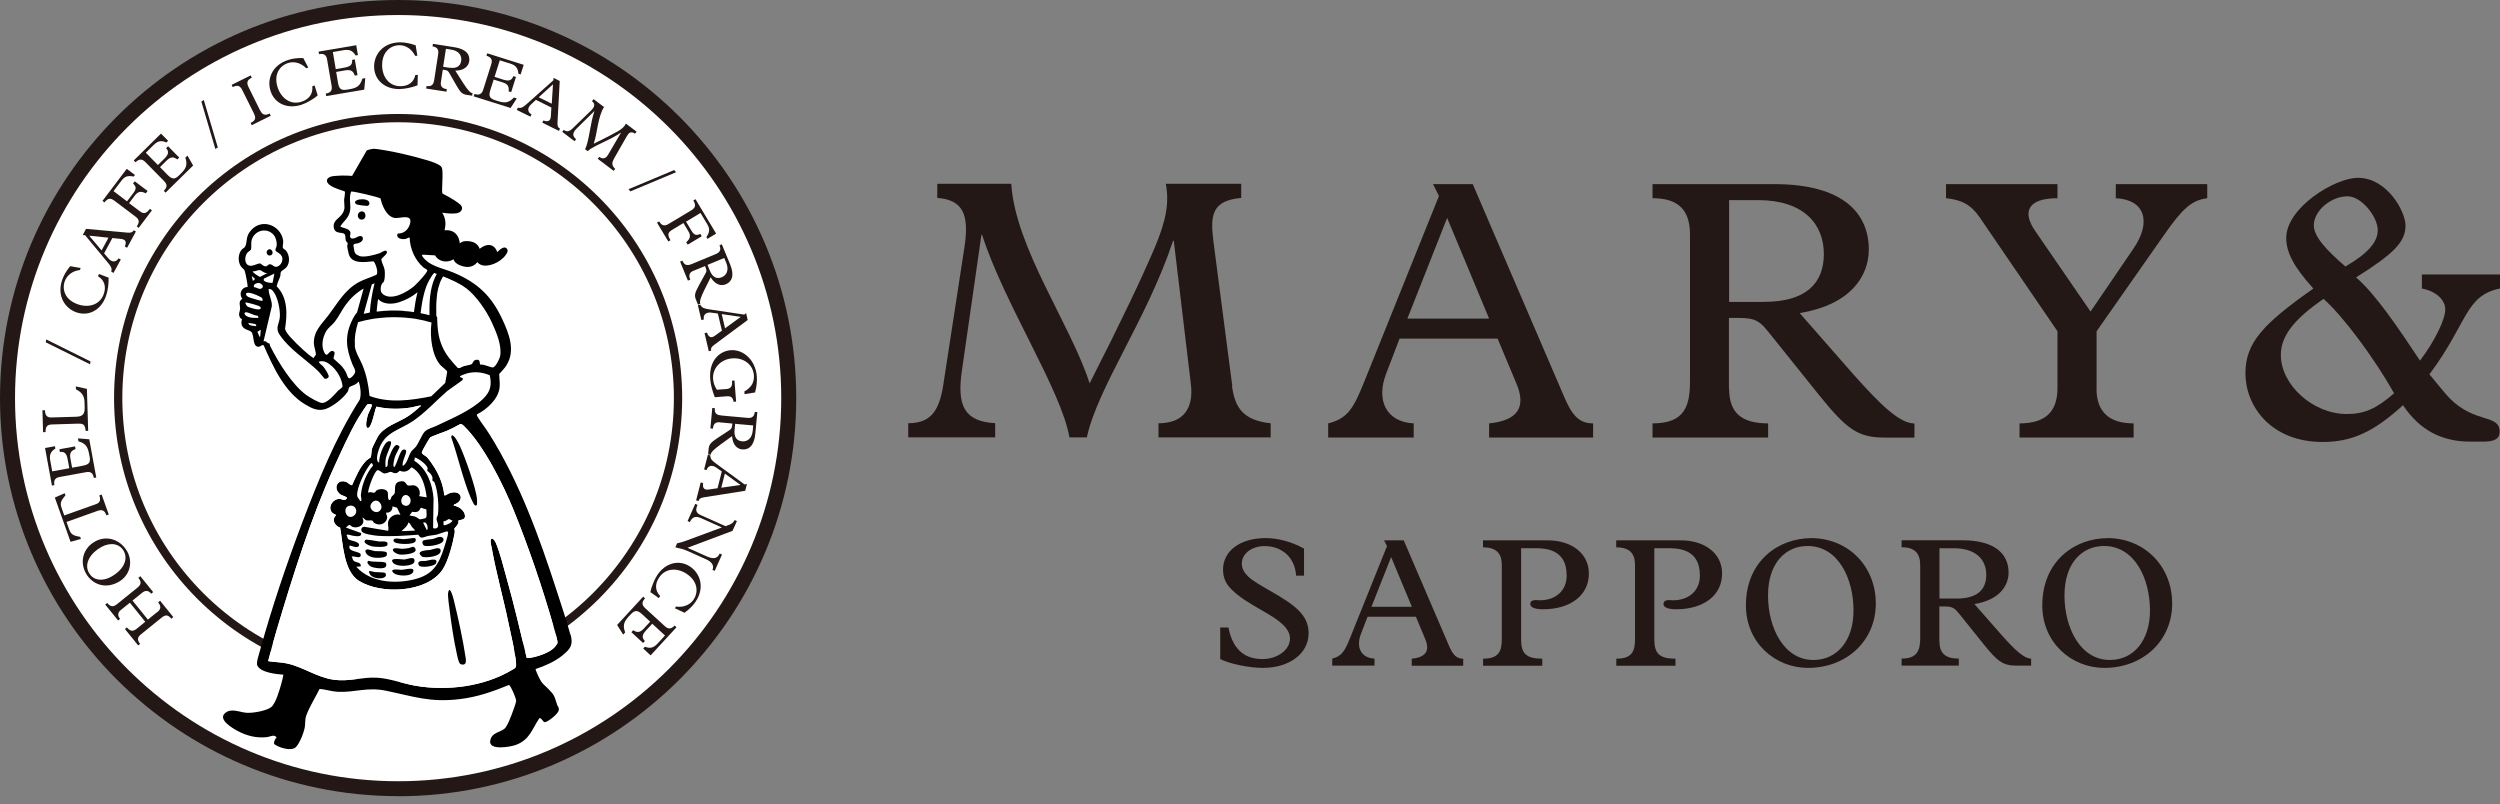
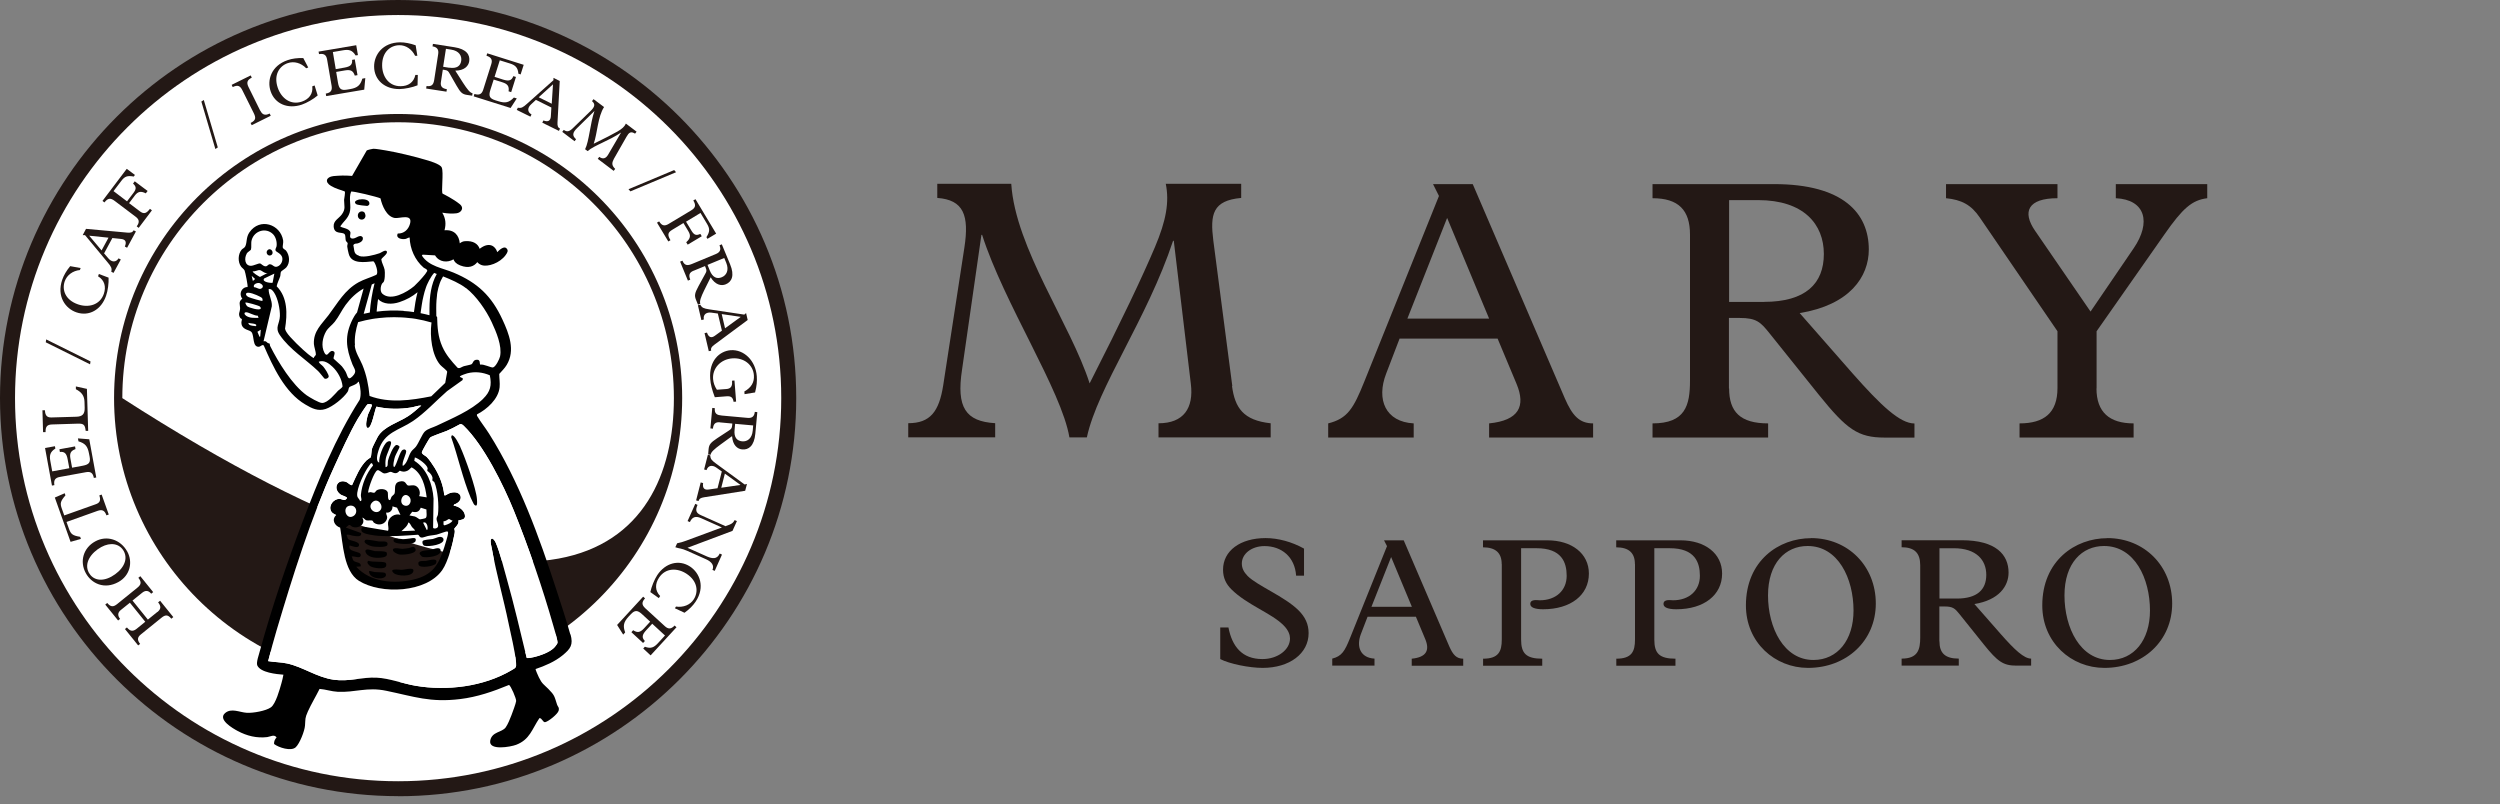
<svg xmlns="http://www.w3.org/2000/svg" width="115" height="37" viewBox="0 0 115 37" fill="none">
  <rect x="0" y="0" width="115" height="37" fill="#808080" stroke="none" />
  <g clip-path="url(#clip0_164_636)">
    <path d="M18.314 36.279C28.236 36.279 36.28 28.235 36.28 18.313C36.28 8.39 28.236 0.347 18.314 0.347C8.391 0.347 0.347 8.39 0.347 18.313C0.347 28.235 8.391 36.279 18.314 36.279Z" fill="white" />
    <path d="M18.314 36.623C8.216 36.623 0 28.411 0 18.314C0 8.216 8.216 0 18.314 0C28.411 0 36.627 8.216 36.627 18.314C36.627 28.411 28.411 36.627 18.314 36.627V36.623ZM18.314 0.691C8.596 0.691 0.691 8.596 0.691 18.314C0.691 28.03 8.596 35.937 18.314 35.937C28.03 35.937 35.937 28.03 35.937 18.314C35.937 8.596 28.03 0.691 18.314 0.691Z" fill="#231815" />
    <path d="M18.313 31.19C25.425 31.19 31.189 25.425 31.189 18.314C31.189 11.202 25.425 5.438 18.313 5.438C11.202 5.438 5.437 11.202 5.437 18.314C5.437 25.425 11.202 31.19 18.313 31.19Z" fill="white" />
-     <path d="M18.313 31.376C11.11 31.376 5.247 25.517 5.247 18.309C5.247 11.102 11.106 5.243 18.313 5.243C25.52 5.243 31.38 11.102 31.38 18.309C31.38 25.517 25.52 31.376 18.313 31.376ZM18.313 5.624C11.317 5.624 5.627 11.317 5.627 18.314C5.627 25.31 11.317 31 18.313 31C25.31 31 30.999 25.31 30.999 18.314C30.999 11.317 25.31 5.624 18.313 5.624Z" fill="#231815" />
+     <path d="M18.313 31.376C11.11 31.376 5.247 25.517 5.247 18.309C5.247 11.102 11.106 5.243 18.313 5.243C25.52 5.243 31.38 11.102 31.38 18.309C31.38 25.517 25.52 31.376 18.313 31.376ZM18.313 5.624C11.317 5.624 5.627 11.317 5.627 18.314C25.31 31 30.999 25.31 30.999 18.314C30.999 11.317 25.31 5.624 18.313 5.624Z" fill="#231815" />
    <path d="M7.24 28.155C7.414 28.014 7.414 27.882 7.273 27.708L7.364 27.634L7.972 28.386L7.881 28.461C7.716 28.254 7.592 28.287 7.435 28.411L6.479 29.184C6.314 29.317 6.306 29.445 6.446 29.619L6.355 29.689L5.748 28.936L5.839 28.862C5.971 29.023 6.099 29.073 6.281 28.928L6.682 28.601L5.975 27.725L5.553 28.064C5.421 28.171 5.396 28.312 5.524 28.469L5.433 28.543L4.842 27.811L4.933 27.737C5.09 27.927 5.214 27.927 5.384 27.791L6.314 27.038C6.479 26.906 6.533 26.786 6.364 26.579L6.455 26.505L7.046 27.237L6.955 27.311C6.827 27.15 6.686 27.15 6.541 27.266L6.095 27.625L6.802 28.502L7.236 28.151L7.24 28.155Z" fill="#231815" />
    <path d="M3.949 26.368C3.651 25.831 3.833 25.202 4.379 24.905C4.908 24.611 5.545 24.814 5.855 25.372C6.119 25.852 5.987 26.476 5.445 26.774C4.796 27.133 4.205 26.836 3.949 26.368ZM5.694 25.351C5.499 25.004 5.086 24.93 4.656 25.165C4.193 25.422 3.845 25.905 4.089 26.348C4.267 26.666 4.652 26.782 5.123 26.526C5.611 26.257 5.929 25.781 5.694 25.351Z" fill="#231815" />
    <path d="M3.06 24.012L3.171 24.322C3.262 24.578 3.345 24.636 3.688 24.694L3.721 24.789L3.246 24.925L2.522 22.887L2.977 22.689L3.01 22.788C2.779 23.056 2.754 23.152 2.845 23.4L2.956 23.71L4.399 23.197C4.581 23.135 4.652 23.032 4.569 22.788L4.676 22.75L5.003 23.669L4.896 23.706C4.813 23.47 4.693 23.429 4.49 23.499L3.064 24.008L3.06 24.012Z" fill="#231815" />
    <path d="M4.106 20.207L4.428 21.965L4.317 21.985C4.275 21.758 4.172 21.679 3.953 21.721L2.75 21.94C2.551 21.977 2.46 22.072 2.502 22.316L2.39 22.337L2.072 20.608L2.526 20.526L2.547 20.633C2.299 20.79 2.27 20.952 2.315 21.204L2.402 21.683L3.188 21.539L3.114 21.138C3.064 20.857 2.969 20.766 2.754 20.79L2.733 20.666L3.453 20.534L3.473 20.658C3.254 20.737 3.192 20.852 3.242 21.109L3.316 21.514L3.808 21.423C4.098 21.369 4.172 21.274 4.122 21.005L4.093 20.857C4.031 20.526 3.916 20.393 3.61 20.302L3.585 20.166L4.11 20.207H4.106Z" fill="#231815" />
    <path d="M2.39 19.525C2.187 19.534 2.088 19.604 2.096 19.877H1.981L1.952 18.872H2.067C2.076 19.149 2.196 19.207 2.369 19.203L3.506 19.17C3.788 19.162 3.903 19.054 3.895 18.756L3.887 18.488C3.879 18.219 3.771 18.049 3.49 17.904V17.776L3.998 17.888L4.056 19.819H3.941C3.912 19.538 3.845 19.48 3.581 19.488L2.39 19.525Z" fill="#231815" />
    <path d="M4.164 16.626L4.143 16.759L2.105 15.746L2.125 15.613L4.164 16.626Z" fill="#231815" />
    <path d="M3.68 12.421C3.345 12.454 3.076 12.657 2.977 12.942C2.841 13.335 3.006 13.802 3.589 14.001C4.077 14.17 4.602 14.025 4.776 13.517C4.887 13.194 4.813 12.892 4.511 12.71L4.548 12.603L4.995 12.772C5.007 13.021 4.962 13.376 4.879 13.608C4.656 14.253 4.094 14.567 3.515 14.368C3.01 14.195 2.601 13.637 2.861 12.872C2.936 12.657 3.056 12.454 3.229 12.243L3.709 12.33L3.676 12.421H3.68Z" fill="#231815" />
    <path d="M5.169 10.949L4.788 11.656L4.987 11.888C5.136 12.061 5.33 12.082 5.454 11.884L5.557 11.937L5.222 12.553L5.119 12.5C5.16 12.343 5.111 12.26 4.958 12.078L3.912 10.817H3.804L3.957 10.527L5.859 10.701C6.012 10.713 6.095 10.693 6.149 10.594L6.252 10.647L5.847 11.396L5.743 11.342C5.839 11.114 5.764 11.011 5.566 10.991L5.165 10.949H5.169ZM4.102 10.842L4.673 11.52L4.991 10.933L4.102 10.842Z" fill="#231815" />
    <path d="M6.781 8.795L6.707 8.894C6.479 8.779 6.343 8.808 6.202 8.994L5.938 9.345L6.43 9.717C6.616 9.858 6.728 9.829 6.897 9.606L6.988 9.676L6.38 10.482L6.289 10.412C6.438 10.213 6.397 10.089 6.24 9.97L5.276 9.242C5.09 9.101 4.966 9.101 4.805 9.312L4.714 9.242L5.83 7.766L6.207 8.047L6.153 8.121C5.859 8.067 5.735 8.113 5.578 8.324L5.222 8.791L5.843 9.262L6.145 8.866C6.285 8.679 6.264 8.576 6.12 8.444L6.198 8.34L6.798 8.791L6.781 8.795Z" fill="#231815" />
-     <path d="M8.89 7.608L7.616 8.861L7.534 8.778C7.699 8.617 7.703 8.485 7.546 8.328L6.686 7.455C6.545 7.315 6.413 7.29 6.235 7.464L6.153 7.381L7.405 6.145L7.732 6.475L7.654 6.554C7.385 6.434 7.232 6.504 7.054 6.682L6.707 7.025L7.265 7.592L7.554 7.306C7.757 7.108 7.782 6.976 7.641 6.814L7.732 6.728L8.245 7.249L8.158 7.335C7.968 7.195 7.84 7.211 7.654 7.397L7.36 7.687L7.711 8.047C7.918 8.253 8.038 8.262 8.232 8.071L8.34 7.964C8.58 7.728 8.625 7.555 8.526 7.253L8.625 7.158L8.886 7.617L8.89 7.608Z" fill="#231815" />
    <path d="M10.019 6.781L9.907 6.855L9.262 4.672L9.374 4.598L10.019 6.781Z" fill="#231815" />
    <path d="M11.975 5.09C12.062 5.267 12.177 5.334 12.405 5.222L12.454 5.325L11.578 5.759L11.528 5.656C11.78 5.532 11.776 5.412 11.669 5.197L11.148 4.151C11.049 3.948 10.937 3.891 10.705 4.006L10.656 3.903L11.532 3.469L11.582 3.572C11.383 3.671 11.326 3.787 11.429 3.998L11.971 5.094L11.975 5.09Z" fill="#231815" />
    <path d="M14.084 3.139C13.852 2.895 13.525 2.804 13.24 2.903C12.847 3.035 12.578 3.453 12.777 4.036C12.942 4.524 13.376 4.85 13.889 4.673C14.212 4.561 14.406 4.321 14.365 3.97L14.472 3.932L14.613 4.391C14.422 4.557 14.112 4.735 13.885 4.813C13.24 5.032 12.645 4.78 12.45 4.201C12.277 3.697 12.467 3.027 13.232 2.766C13.443 2.692 13.682 2.663 13.951 2.671L14.179 3.105L14.088 3.139H14.084Z" fill="#231815" />
    <path d="M16.763 4.123L15.005 4.42L14.985 4.305C15.212 4.267 15.291 4.164 15.254 3.945L15.047 2.742C15.014 2.543 14.919 2.448 14.675 2.489L14.654 2.374L16.387 2.08L16.465 2.535L16.358 2.551C16.205 2.299 16.039 2.27 15.791 2.312L15.312 2.394L15.444 3.18L15.845 3.11C16.126 3.06 16.217 2.969 16.196 2.754L16.32 2.733L16.445 3.457L16.32 3.478C16.246 3.254 16.13 3.196 15.874 3.238L15.464 3.308L15.547 3.804C15.597 4.094 15.692 4.168 15.961 4.123L16.11 4.098C16.44 4.04 16.577 3.924 16.668 3.618L16.804 3.593L16.755 4.119L16.763 4.123Z" fill="#231815" />
    <path d="M19.095 2.567C18.95 2.266 18.669 2.075 18.371 2.08C17.958 2.084 17.573 2.394 17.578 3.01C17.582 3.527 17.892 3.973 18.433 3.965C18.773 3.965 19.033 3.791 19.107 3.448H19.219L19.207 3.924C18.975 4.019 18.624 4.093 18.38 4.097C17.697 4.106 17.214 3.676 17.209 3.064C17.205 2.53 17.594 1.956 18.404 1.947C18.628 1.947 18.863 1.993 19.12 2.084L19.198 2.567H19.099H19.095Z" fill="#231815" />
    <path d="M20.282 3.771C20.253 3.961 20.327 4.068 20.555 4.102L20.538 4.217L19.604 4.073L19.62 3.957C19.885 3.998 19.947 3.858 19.976 3.659L20.158 2.477C20.186 2.278 20.108 2.166 19.897 2.133L19.914 2.018L20.898 2.171C21.46 2.257 21.63 2.526 21.584 2.82C21.551 3.039 21.361 3.246 20.943 3.25L21.299 3.808C21.489 4.102 21.621 4.271 21.737 4.288L21.721 4.403L21.481 4.366C21.262 4.333 21.183 4.255 21.001 3.94L20.679 3.378C20.621 3.275 20.592 3.237 20.455 3.217L20.369 3.204L20.282 3.775V3.771ZM20.67 3.113C21.009 3.163 21.179 3.039 21.216 2.799C21.249 2.572 21.121 2.336 20.749 2.282L20.513 2.245L20.385 3.072L20.666 3.117L20.67 3.113Z" fill="#231815" />
    <path d="M23.495 4.97L21.791 4.433L21.824 4.321C22.043 4.391 22.163 4.334 22.229 4.123L22.597 2.957C22.659 2.766 22.614 2.638 22.378 2.564L22.411 2.452L24.09 2.981L23.949 3.424L23.846 3.391C23.825 3.097 23.693 2.994 23.453 2.919L22.99 2.775L22.75 3.535L23.139 3.66C23.412 3.746 23.536 3.705 23.614 3.502L23.734 3.54L23.515 4.238L23.395 4.201C23.428 3.97 23.354 3.862 23.106 3.784L22.709 3.66L22.556 4.139C22.469 4.416 22.519 4.528 22.779 4.611L22.924 4.656C23.247 4.759 23.42 4.718 23.639 4.487L23.772 4.528L23.486 4.97H23.495Z" fill="#231815" />
    <path d="M25.372 4.95L24.652 4.594L24.429 4.801C24.259 4.954 24.247 5.152 24.45 5.264L24.4 5.367L23.771 5.057L23.821 4.954C23.982 4.987 24.061 4.937 24.235 4.78L25.459 3.689V3.581L25.748 3.726L25.645 5.632C25.636 5.785 25.661 5.868 25.76 5.917L25.711 6.021L24.946 5.644L24.995 5.541C25.223 5.628 25.326 5.549 25.339 5.351L25.363 4.95H25.372ZM25.438 3.879L24.78 4.474L25.38 4.772L25.438 3.879Z" fill="#231815" />
    <path d="M28.229 7.335C28.142 7.492 28.134 7.612 28.299 7.769L28.229 7.86L27.497 7.306L27.567 7.215C27.733 7.339 27.873 7.29 27.973 7.116L28.568 6.099H28.564C28.006 6.479 27.348 6.678 27.03 6.951L26.914 6.864C27.096 6.52 27.15 5.665 27.344 5.11H27.34L26.55 5.888C26.323 6.107 26.319 6.248 26.5 6.405L26.43 6.496L25.864 6.066L25.934 5.975C26.079 6.082 26.19 6.053 26.348 5.9L27.166 5.106C27.357 4.92 27.398 4.792 27.232 4.652L27.303 4.561L27.787 4.924C27.497 5.363 27.48 6.132 27.311 6.611C27.836 6.355 28.188 6.173 28.411 6.045C28.613 5.929 28.729 5.822 28.791 5.685L29.283 6.057L29.213 6.148C29.015 6.024 28.928 6.099 28.82 6.289L28.225 7.331L28.229 7.335Z" fill="#231815" />
    <path d="M28.998 8.803L28.911 8.704L31.012 7.823L31.099 7.922L28.998 8.803Z" fill="#231815" />
    <path d="M31.632 11.251L31.566 11.144C31.756 10.974 31.785 10.838 31.665 10.639L31.438 10.259L30.913 10.577C30.714 10.697 30.697 10.813 30.842 11.049L30.743 11.107L30.222 10.242L30.321 10.184C30.449 10.399 30.582 10.404 30.751 10.304L31.785 9.684C31.988 9.564 32.029 9.448 31.892 9.221L31.992 9.163L32.943 10.747L32.542 10.987L32.496 10.908C32.657 10.656 32.657 10.524 32.525 10.3L32.223 9.796L31.558 10.197L31.814 10.623C31.934 10.821 32.037 10.842 32.215 10.759L32.281 10.867L31.64 11.251H31.632Z" fill="#231815" />
    <path d="M31.892 12.458C31.715 12.533 31.665 12.652 31.752 12.863L31.644 12.909L31.285 12.036L31.392 11.991C31.495 12.239 31.644 12.218 31.835 12.14L32.939 11.681C33.125 11.602 33.178 11.478 33.096 11.284L33.203 11.238L33.584 12.156C33.803 12.681 33.658 12.967 33.385 13.078C33.178 13.165 32.906 13.107 32.691 12.756L32.397 13.347C32.244 13.661 32.169 13.86 32.215 13.972L32.108 14.017L32.017 13.794C31.934 13.591 31.959 13.483 32.132 13.161L32.442 12.595C32.5 12.491 32.517 12.45 32.463 12.322L32.43 12.239L31.897 12.458H31.892ZM32.653 12.45C32.782 12.764 32.98 12.847 33.203 12.752C33.418 12.665 33.547 12.429 33.406 12.086L33.315 11.867L32.546 12.185L32.653 12.45Z" fill="#231815" />
    <path d="M33.207 15.204L33.021 14.423L32.719 14.381C32.492 14.352 32.335 14.468 32.376 14.696L32.264 14.725L32.103 14.042L32.215 14.018C32.289 14.162 32.38 14.191 32.616 14.229L34.237 14.472L34.32 14.402L34.394 14.72L32.86 15.858C32.736 15.949 32.686 16.019 32.715 16.131L32.604 16.155L32.409 15.324L32.521 15.299C32.599 15.531 32.728 15.56 32.885 15.444L33.211 15.208L33.207 15.204ZM34.076 14.576L33.199 14.448L33.352 15.101L34.076 14.576Z" fill="#231815" />
    <path d="M32.881 18.272C32.752 17.933 32.686 17.672 32.67 17.432C32.604 16.585 33.104 16.151 33.608 16.109C34.224 16.064 34.758 16.593 34.812 17.304C34.828 17.54 34.812 17.747 34.733 18.053L34.249 18.131L34.241 18.007C34.563 17.825 34.704 17.585 34.679 17.259C34.642 16.775 34.216 16.444 33.683 16.485C33.145 16.527 32.765 16.944 32.802 17.436C32.815 17.606 32.868 17.759 32.976 17.928L33.414 17.895C33.6 17.883 33.691 17.78 33.675 17.573V17.511L33.786 17.503L33.861 18.474L33.745 18.483C33.712 18.272 33.617 18.214 33.418 18.23L32.885 18.272H32.881Z" fill="#231815" />
    <path d="M33.108 19.425C32.918 19.409 32.815 19.491 32.794 19.719L32.678 19.706L32.765 18.764L32.881 18.776C32.856 19.045 32.996 19.095 33.203 19.115L34.394 19.223C34.593 19.239 34.7 19.157 34.721 18.946L34.837 18.958L34.745 19.95C34.692 20.517 34.435 20.699 34.142 20.674C33.919 20.653 33.703 20.48 33.675 20.062L33.141 20.451C32.86 20.657 32.699 20.798 32.691 20.918L32.575 20.906L32.595 20.662C32.616 20.442 32.691 20.36 32.992 20.157L33.534 19.802C33.633 19.735 33.666 19.706 33.679 19.57L33.687 19.483L33.112 19.429L33.108 19.425ZM33.79 19.777C33.757 20.116 33.894 20.277 34.138 20.302C34.369 20.323 34.593 20.178 34.626 19.806L34.646 19.57L33.815 19.496L33.79 19.781V19.777Z" fill="#231815" />
    <path d="M33.005 22.464L33.203 21.687L32.951 21.509C32.765 21.377 32.571 21.406 32.5 21.625L32.389 21.596L32.562 20.918L32.674 20.947C32.674 21.112 32.74 21.178 32.93 21.319L34.254 22.287L34.361 22.262L34.278 22.576L32.389 22.874C32.236 22.899 32.161 22.94 32.132 23.047L32.021 23.018L32.232 22.192L32.343 22.221C32.306 22.46 32.405 22.547 32.6 22.518L32.997 22.46L33.005 22.464ZM34.063 22.307L33.344 21.786L33.178 22.436L34.063 22.307Z" fill="#231815" />
    <path d="M33.389 24.197L33.567 24.131C33.691 24.077 33.737 24.028 33.794 23.924L33.898 23.97L33.695 24.42L31.624 25.198L32.533 25.603C32.757 25.694 32.98 25.744 33.108 25.462L33.211 25.512L32.877 26.26L32.773 26.215C32.864 26.008 32.732 25.839 32.48 25.727L31.611 25.338C31.334 25.214 31.247 25.239 31.065 25.173L31.148 24.991C31.305 24.958 31.425 24.925 31.516 24.888L33.207 24.263L32.244 23.833C31.992 23.722 31.839 23.784 31.735 24.015L31.628 23.97L31.983 23.176L32.087 23.225C31.979 23.469 32.012 23.598 32.24 23.697L33.385 24.209L33.389 24.197Z" fill="#231815" />
    <path d="M31.099 27.902C31.429 27.952 31.744 27.828 31.909 27.575C32.136 27.232 32.095 26.736 31.587 26.397C31.157 26.111 30.615 26.12 30.317 26.57C30.127 26.856 30.123 27.166 30.367 27.418L30.305 27.513L29.916 27.236C29.966 26.992 30.102 26.657 30.234 26.455C30.611 25.888 31.235 25.727 31.744 26.062C32.186 26.355 32.447 27 32 27.674C31.876 27.861 31.706 28.03 31.487 28.187L31.045 27.98L31.099 27.898V27.902Z" fill="#231815" />
    <path d="M28.374 28.762L29.585 27.447L29.672 27.526C29.515 27.695 29.515 27.823 29.68 27.977L30.582 28.803C30.731 28.94 30.863 28.956 31.032 28.775L31.119 28.853L29.928 30.147L29.589 29.833L29.664 29.75C29.941 29.854 30.086 29.779 30.259 29.593L30.59 29.233L30.003 28.692L29.726 28.99C29.532 29.201 29.515 29.329 29.664 29.486L29.581 29.577L29.044 29.081L29.126 28.99C29.321 29.118 29.449 29.097 29.627 28.903L29.908 28.597L29.54 28.258C29.325 28.059 29.201 28.059 29.015 28.258L28.911 28.369C28.684 28.617 28.647 28.791 28.758 29.093L28.667 29.192L28.386 28.746L28.374 28.762Z" fill="#231815" />
    <path d="M26.236 29.188C26.05 28.522 25.818 27.815 25.603 27.158C24.801 24.685 23.887 22.154 22.498 19.951C22.32 19.669 22.109 19.409 21.94 19.124V19.062C22.399 18.83 22.928 18.355 22.982 17.817C23.003 17.614 22.965 17.408 22.965 17.201C23.081 17.069 23.213 16.945 23.308 16.787C23.714 16.113 23.416 15.353 23.114 14.703C22.61 13.612 21.973 13.008 20.865 12.541C20.356 12.326 19.732 12.26 19.405 11.755L19.442 11.714L20.013 11.747C20.207 12.074 20.596 12.09 20.861 11.929C20.894 12.032 20.985 12.14 21.171 12.21C21.564 12.363 21.812 12.247 21.956 12.057C21.998 12.111 22.064 12.161 22.155 12.194C22.436 12.293 22.99 12.103 23.259 11.735C23.354 11.602 23.391 11.524 23.3 11.424C23.189 11.305 22.986 11.482 22.874 11.598C22.783 11.3 22.49 11.127 22.093 11.424C22.084 11.433 22.076 11.437 22.064 11.445C21.989 11.222 21.774 11.065 21.39 11.094C21.303 11.098 21.224 11.135 21.15 11.193C21.117 10.833 20.902 10.552 20.447 10.593C20.526 10.304 20.501 10.043 20.344 9.783C20.617 9.828 20.807 9.833 20.993 9.812C21.204 9.791 21.382 9.572 21.138 9.382C20.848 9.15 20.41 8.931 20.364 8.91C20.282 8.857 20.418 7.918 20.319 7.703C20.244 7.538 19.715 7.389 19.533 7.339C18.992 7.182 18.314 7.017 17.759 6.922C17.631 6.901 17.28 6.839 17.172 6.843C17.131 6.843 16.891 6.901 16.87 6.922L16.196 8.092C15.841 8.063 15.638 8.075 15.336 8.1C14.997 8.141 14.931 8.377 15.225 8.551C15.44 8.679 15.638 8.724 15.853 8.803C15.899 8.832 15.828 9.138 15.828 9.196C15.828 9.464 15.911 9.609 15.725 9.861C15.589 10.052 15.328 10.147 15.349 10.424C15.378 10.812 15.762 10.643 15.857 10.779C15.903 10.846 15.882 10.99 15.907 11.069C15.924 11.118 15.99 11.156 15.994 11.189C15.998 11.222 15.969 11.288 15.973 11.342C15.973 11.391 16.023 11.606 16.039 11.668C16.159 12.169 16.8 12.053 17.176 12.02C17.259 12.061 17.441 12.566 17.305 12.644C17.04 12.768 16.755 12.843 16.498 12.983C15.845 13.347 15.547 13.922 15.113 14.497C14.799 14.914 14.41 15.229 14.439 15.824C14.447 15.952 14.534 16.196 14.53 16.299C14.53 16.361 14.439 16.399 14.435 16.469C14.414 16.481 14.203 16.312 14.17 16.287C13.939 16.101 13.31 15.51 13.174 15.27C13.145 15.224 13.124 15.175 13.112 15.121C13.219 14.447 13.24 13.686 12.727 13.169C12.756 13.012 12.839 12.867 12.889 12.714C12.909 12.652 12.897 12.557 12.926 12.499C12.946 12.462 13.12 12.363 13.174 12.297C13.352 12.082 13.323 11.747 13.161 11.532C13.128 11.486 13.029 11.457 13.008 11.387C12.992 11.329 13.041 11.168 13.025 11.061C12.905 10.312 11.946 9.994 11.47 10.693C11.317 10.92 11.371 11.123 11.288 11.321C11.255 11.404 11.16 11.433 11.115 11.486C10.945 11.689 10.933 12.053 11.09 12.264C11.135 12.326 11.218 12.376 11.251 12.442C11.284 12.512 11.416 13.178 11.387 13.203C11.111 13.203 10.97 13.529 11.148 13.74C10.945 13.881 11.053 14.034 11.044 14.207C11.04 14.348 10.945 14.431 11.04 14.608C11.065 14.654 11.123 14.666 11.127 14.683C11.131 14.745 11.082 14.807 11.115 14.931C11.185 15.191 11.491 15.166 11.574 15.282C11.702 15.46 11.607 15.96 11.9 15.952C11.983 15.952 12.074 15.82 12.136 15.898C12.558 16.87 13.099 18.053 14.046 18.607C14.344 18.785 14.625 18.929 14.977 18.814C15.307 18.706 15.799 18.313 15.99 18.024C16.035 17.958 16.031 17.854 16.068 17.813C16.122 17.755 16.416 17.697 16.473 17.565C16.527 17.556 16.506 17.573 16.515 17.602C16.589 17.809 16.622 18.189 16.544 18.392C15.427 20.137 14.65 22.084 13.914 24.011C13.178 25.954 12.504 27.952 11.95 29.957C11.909 30.114 11.78 30.474 11.834 30.606C11.979 30.941 12.719 31.012 13.037 31.036C13.012 31.169 12.984 31.301 12.946 31.429C12.868 31.706 12.686 32.376 12.463 32.537C12.231 32.703 11.64 32.806 11.354 32.789C11.02 32.769 10.643 32.554 10.354 32.802C10.006 33.1 10.709 33.505 10.933 33.625C11.359 33.852 11.809 33.964 12.293 33.906C12.442 33.885 12.616 33.765 12.723 33.922C12.645 34.005 12.599 34.104 12.607 34.224C12.822 34.39 13.393 34.572 13.604 34.373C13.786 34.204 14.013 33.625 14.03 33.377C14.055 33.058 14.021 33.046 14.162 32.727C14.319 32.38 14.53 32.033 14.7 31.69C14.977 31.71 15.254 31.809 15.531 31.822C16.333 31.863 16.883 31.59 17.768 31.776C19.045 32.041 19.79 32.326 21.167 32.157C21.952 32.062 22.684 31.809 23.412 31.508C23.494 31.532 23.755 32.14 23.743 32.248C23.73 32.359 23.577 32.769 23.528 32.897C23.466 33.062 23.358 33.327 23.259 33.464C23.085 33.695 22.634 33.654 22.552 34.059C22.453 34.547 23.49 34.357 23.743 34.261C24.375 34.018 24.466 33.546 24.814 33.033C24.933 33.025 24.975 33.24 25.078 33.219C25.227 33.191 25.661 32.843 25.698 32.69C25.736 32.529 25.657 32.517 25.624 32.409C25.5 32.025 25.517 31.987 25.223 31.69C25.016 31.483 24.933 31.458 24.789 31.16C24.764 31.111 24.623 30.792 24.636 30.776C25.066 30.631 25.521 30.437 25.876 30.147C26.248 29.841 26.377 29.663 26.244 29.18L26.236 29.188ZM22.229 18.342C21.663 18.892 20.786 19.248 20.079 19.587C19.91 19.669 19.682 19.715 19.537 19.855C19.418 19.975 19.265 20.368 19.132 20.546C19.07 20.629 18.975 20.687 18.917 20.773C18.772 20.984 18.76 21.286 18.533 21.435C18.45 21.278 18.744 20.819 18.673 20.72C18.632 20.662 18.586 20.666 18.524 20.695C18.388 20.761 18.26 21.352 18.14 21.485C18.036 21.485 18.148 21.063 18.173 20.997C18.202 20.914 18.384 20.583 18.38 20.558C18.38 20.521 18.289 20.463 18.243 20.468C18.086 20.484 17.879 21.05 17.846 21.195C17.821 21.303 17.875 21.476 17.735 21.489C17.726 21.352 17.722 21.232 17.747 21.096C17.78 20.898 17.991 20.505 17.991 20.372C17.991 20.269 17.883 20.281 17.813 20.327C17.623 20.451 17.416 21.042 17.445 21.278C17.267 21.228 17.362 20.873 17.408 20.732C17.677 19.864 18.355 19.802 18.996 19.368C19.558 18.987 20.058 18.437 20.567 17.991L21.274 17.486C21.324 17.362 21.237 17.395 21.179 17.35C21.146 17.325 21.146 17.321 21.179 17.296C21.22 17.263 21.435 17.189 21.497 17.172C21.849 17.081 22.2 17.122 22.531 17.263C22.63 17.722 22.556 18.02 22.225 18.342H22.229ZM19.645 21.654C19.645 21.654 19.843 21.774 19.893 21.96C19.905 22.006 19.877 22.084 19.893 22.105C19.91 22.142 19.963 22.142 19.984 22.188C20.137 22.543 20.199 23.279 20.145 23.668C20.137 23.73 20.087 23.784 20.083 23.85C20.075 23.982 20.174 24.077 20.149 24.218C20.129 24.321 19.934 24.338 19.922 24.272L19.943 22.936C19.897 22.27 19.641 21.563 19.058 21.195L19.083 21.042C19.248 21.084 19.637 21.369 19.67 21.534C19.678 21.572 19.649 21.617 19.661 21.65L19.645 21.654ZM20.402 23.97C20.488 24.003 20.613 23.875 20.65 23.875C20.687 23.875 20.765 23.949 20.819 23.945C20.753 24.065 20.596 24.119 20.472 24.16C20.369 24.193 20.406 24.048 20.406 23.974L20.402 23.97ZM20.571 24.441C20.613 24.462 20.613 24.487 20.613 24.528C20.608 24.631 20.476 25.037 20.439 25.165C20.182 25.983 19.901 26.455 19.012 26.662C18.119 26.868 17.032 26.786 16.387 26.07L16.593 26.054C16.631 25.847 16.362 25.888 16.267 25.797C16.213 25.744 16.221 25.657 16.176 25.599C16.291 25.562 16.602 25.739 16.593 25.52C16.589 25.338 15.961 25.413 16.085 25.09C16.18 25.115 16.469 25.239 16.511 25.099C16.573 24.904 16.122 24.884 16.027 24.805C15.973 24.759 15.981 24.66 15.936 24.607C16.035 24.565 16.139 24.631 16.238 24.644C16.366 24.66 16.655 24.726 16.61 24.52L15.907 24.267L16.052 24.148C16.118 24.139 16.147 24.205 16.205 24.23C16.49 24.342 16.85 24.106 16.664 23.813C16.75 23.821 16.775 23.916 16.866 23.937C16.945 23.953 17.052 23.924 17.119 23.945C17.16 23.957 17.168 24.019 17.201 24.044C17.424 24.21 17.751 24.114 17.805 23.837C17.826 23.722 17.755 23.689 17.764 23.577C17.937 23.614 18.07 23.457 18.053 23.292L18.264 23.354L18.421 23.684C18.177 23.602 17.883 23.779 17.85 24.04C17.834 24.181 17.9 24.288 17.85 24.416L16.767 24.234C16.647 24.226 16.589 24.342 16.639 24.441C16.697 24.573 17.251 24.636 17.395 24.648C17.999 24.689 18.619 24.64 19.223 24.598C19.306 24.611 19.269 24.797 19.529 24.702C19.748 24.623 19.86 24.636 20.079 24.594C20.174 24.573 20.521 24.433 20.579 24.445L20.571 24.441ZM16.06 23.267C16.387 23.192 16.502 23.598 16.25 23.742C15.919 23.933 15.733 23.341 16.06 23.267ZM19.575 23.833C19.55 23.85 19.347 23.891 19.318 23.891C19.281 23.891 19.165 23.784 19.083 23.759C19 23.734 18.913 23.734 18.834 23.709L18.963 23.54C19.161 23.581 19.277 23.552 19.355 23.354L19.616 23.436C19.608 23.536 19.661 23.784 19.575 23.833ZM19.633 24.383L19.463 24.044C19.67 23.945 19.715 24.383 19.633 24.383ZM18.785 24.044C18.826 24.003 18.925 24.205 18.95 24.243C18.992 24.292 19.066 24.346 19.095 24.408L18.466 24.433C18.582 24.321 18.748 24.201 18.781 24.04L18.785 24.044ZM18.801 22.828C18.996 23.002 18.847 23.358 18.582 23.246C18.309 23.126 18.533 22.593 18.801 22.828ZM19.281 22.82C19.372 22.626 19.252 22.349 19.033 22.324C18.954 22.316 18.81 22.349 18.764 22.332C18.665 22.295 18.673 22.072 18.367 22.154C18.09 22.229 18.202 22.539 18.152 22.696C18.14 22.746 18.049 22.8 18.016 22.845C17.987 22.882 17.97 22.994 17.937 23.002C17.809 23.031 17.863 22.709 17.834 22.638C17.764 22.469 17.449 22.465 17.317 22.564C17.276 22.593 17.267 22.659 17.209 22.667C17.16 22.675 17.102 22.642 17.052 22.638C16.986 22.634 16.932 22.7 16.936 22.626C16.949 22.448 17.209 21.704 17.354 21.634C17.441 21.592 17.573 21.774 17.685 21.778C17.801 21.782 17.904 21.704 17.97 21.704C18.028 21.704 18.103 21.774 18.198 21.766C18.322 21.758 18.359 21.658 18.392 21.654C18.421 21.65 18.5 21.729 18.677 21.679C18.814 21.642 18.839 21.567 18.934 21.497C19.418 21.762 19.562 22.365 19.628 22.878L19.289 22.824L19.281 22.82ZM17.499 23.465C17.288 23.73 16.841 23.362 17.139 23.093C17.383 22.874 17.664 23.259 17.499 23.465ZM16.602 22.758C16.589 22.886 16.688 23.048 16.564 23.052C16.54 22.953 16.445 22.915 16.432 22.804C16.391 22.477 16.767 21.704 16.97 21.435C17.048 21.332 17.098 21.212 17.16 21.414C16.858 21.758 16.643 22.299 16.602 22.754V22.758ZM21.435 13.248C21.911 13.616 22.366 14.277 22.618 14.819C22.825 15.266 23.102 15.903 23.003 16.395C22.978 16.515 22.804 16.874 22.676 16.903C22.593 16.92 22.229 16.734 22.097 16.775C22.043 16.738 22.113 16.556 21.956 16.548C21.754 16.539 21.766 16.709 21.692 16.754C21.642 16.783 21.419 16.82 21.336 16.845C21.237 16.874 21.142 16.974 21.047 16.916C20.765 16.61 20.513 16.324 20.344 15.94C20.149 15.497 20.12 15.063 20.108 14.584L20.071 14.542C20.067 14.298 20.062 14.054 20.079 13.814C20.083 13.744 20.091 13.674 20.1 13.608C20.1 13.591 20.1 13.579 20.104 13.562C20.104 13.558 20.104 13.554 20.104 13.554C20.104 13.554 20.104 13.55 20.104 13.546C20.108 13.513 20.116 13.479 20.12 13.442C20.145 13.306 20.178 13.174 20.224 13.045C20.236 13.012 20.249 12.979 20.261 12.946C20.261 12.942 20.265 12.934 20.269 12.93C20.277 12.913 20.286 12.892 20.294 12.876C20.319 12.822 20.348 12.768 20.381 12.714C20.753 12.863 21.15 13.033 21.431 13.252L21.435 13.248ZM18.566 14.298C18.152 14.269 17.735 14.282 17.325 14.335C17.334 14.245 17.342 14.158 17.35 14.067C17.35 14.038 17.358 14.009 17.362 13.98C17.362 13.972 17.371 13.918 17.362 13.959C17.362 13.947 17.362 13.934 17.367 13.922C17.375 13.868 17.383 13.814 17.391 13.757C17.623 14.005 18.032 14.013 18.375 13.897C18.698 13.79 18.967 13.641 19.207 13.442C19.165 13.595 19.136 13.752 19.107 13.909C19.083 14.058 19.062 14.207 19.041 14.356C18.884 14.331 18.723 14.315 18.562 14.306L18.566 14.298ZM17.102 13.087C17.156 13.062 17.201 13.041 17.23 13.029C17.119 13.471 17.044 13.922 17.011 14.377C16.916 14.393 16.821 14.414 16.73 14.435C16.854 13.984 16.978 13.533 17.102 13.087ZM19.351 14.381C19.351 14.381 19.351 14.352 19.355 14.335C19.36 14.298 19.364 14.261 19.372 14.224C19.38 14.158 19.393 14.091 19.401 14.025C19.422 13.889 19.446 13.752 19.48 13.62C19.509 13.488 19.546 13.36 19.591 13.231C19.604 13.198 19.612 13.169 19.624 13.14C19.628 13.128 19.633 13.116 19.641 13.103C19.641 13.095 19.649 13.082 19.653 13.074C19.678 13.016 19.707 12.954 19.74 12.896C19.777 12.83 19.814 12.764 19.856 12.702C19.864 12.69 19.877 12.673 19.885 12.661C19.889 12.652 19.893 12.648 19.901 12.64C19.901 12.64 19.901 12.636 19.905 12.632C19.926 12.603 19.947 12.578 19.972 12.553C20.013 12.57 20.05 12.586 20.091 12.603C19.823 13.078 19.761 13.641 19.756 14.178C19.756 14.286 19.756 14.393 19.756 14.501C19.62 14.464 19.484 14.435 19.347 14.406C19.347 14.397 19.347 14.393 19.347 14.385L19.351 14.381ZM20.108 13.558C20.108 13.558 20.108 13.558 20.108 13.562C20.108 13.562 20.108 13.562 20.108 13.558ZM16.515 11.764C16.25 11.681 16.312 11.507 16.254 11.276C16.316 11.181 16.383 11.218 16.465 11.193C16.589 11.152 16.73 11.069 16.684 10.916C16.54 10.738 16.354 11.027 16.168 10.966C16.052 10.928 16.13 10.767 16.122 10.701C16.085 10.486 15.675 10.486 15.655 10.407C15.804 10.184 15.994 10.064 16.081 9.791C16.18 9.473 16.023 9.134 16.151 8.815C16.205 8.774 17.358 9.055 17.503 9.125C17.573 9.452 17.78 9.965 18.156 10.027C18.371 10.064 19 9.804 18.859 10.3C18.785 10.564 18.578 10.751 18.297 10.742C18.189 10.961 18.471 11.019 18.64 10.994C18.715 10.982 18.768 10.928 18.843 10.924C18.859 11.445 19.087 11.966 19.484 12.309C19.533 12.351 19.653 12.376 19.653 12.454C19.653 12.462 19.653 12.475 19.641 12.487C19.612 12.524 19.587 12.566 19.562 12.607C19.413 12.801 19.128 13.099 19.054 13.161C18.715 13.446 17.987 13.864 17.59 13.513C17.445 13.384 17.524 13.054 17.623 12.996C17.714 12.942 17.714 12.52 17.693 12.409C17.664 12.26 17.561 12.094 17.54 11.937C17.549 11.859 17.871 11.668 17.788 11.557C17.726 11.47 17.528 11.627 17.462 11.648C17.222 11.73 16.759 11.854 16.523 11.776L16.515 11.764ZM11.346 11.664C11.392 11.586 11.532 11.524 11.545 11.474C11.578 11.371 11.536 11.181 11.578 11.04C11.698 10.614 12.231 10.449 12.558 10.771C12.69 10.903 12.748 11.139 12.723 11.321C12.715 11.391 12.649 11.445 12.678 11.528C12.698 11.59 12.942 11.66 12.984 11.85C13.017 12.008 12.926 12.194 12.773 12.256C12.599 12.326 12.566 12.165 12.417 12.156C12.33 12.152 12.31 12.251 12.219 12.251C12.099 12.251 12.02 12.123 11.958 12.119C11.875 12.111 11.665 12.227 11.54 12.227C11.251 12.223 11.23 11.871 11.35 11.668L11.346 11.664ZM11.632 12.479C11.735 12.499 11.859 12.413 11.954 12.425C12.045 12.438 12.177 12.599 12.31 12.557L11.958 12.739C11.917 12.723 11.582 12.524 11.632 12.479ZM11.735 12.834L11.632 12.925L11.578 12.69L11.735 12.834ZM12.152 12.81L12.62 12.586L12.541 13.004C12.508 13.033 12.016 12.983 12.152 12.81ZM11.325 14.364C11.445 14.364 11.71 14.534 11.859 14.521L11.892 14.621C11.698 14.621 11.491 14.641 11.321 14.526C11.23 14.464 11.214 14.364 11.325 14.364ZM11.789 14.972C11.776 15.026 11.718 14.997 11.689 14.993C11.598 14.985 11.429 14.972 11.425 14.852C11.483 14.881 11.809 14.873 11.789 14.968V14.972ZM11.97 15.481C11.904 15.493 11.929 15.473 11.917 15.444C11.904 15.419 11.842 15.27 11.842 15.262L11.995 15.166L11.97 15.481ZM11.995 14.191C11.962 14.306 11.454 14.153 11.375 14.091C11.346 14.067 11.28 13.963 11.288 13.918C11.321 13.889 11.904 14.054 11.954 14.1C11.983 14.129 11.999 14.149 11.991 14.191H11.995ZM12.074 13.839C12.053 13.864 11.516 13.703 11.445 13.67C11.383 13.641 11.309 13.595 11.317 13.517C11.363 13.368 11.838 13.583 11.929 13.633C12.033 13.686 12.095 13.703 12.074 13.843V13.839ZM12.049 13.252C11.937 13.355 11.813 13.211 11.685 13.211C11.615 13.07 11.859 12.983 11.958 13.029C12.053 13.074 12.148 13.161 12.049 13.256V13.252ZM15.572 17.949C15.402 18.131 15.088 18.524 14.824 18.537C14.679 18.541 14.241 18.276 14.108 18.185C13.43 17.693 12.806 16.668 12.43 15.923C12.409 15.886 12.417 15.824 12.405 15.807C12.396 15.799 12.347 15.795 12.318 15.778C12.252 15.733 12.239 15.671 12.123 15.7L12.504 14.087C12.525 13.806 12.351 13.57 12.359 13.298C12.487 13.277 12.553 13.376 12.616 13.471C12.785 13.732 12.884 14.228 12.876 14.538C12.864 14.902 12.632 15.059 12.872 15.411C13.323 16.076 14.071 16.531 14.633 17.069C14.7 17.131 14.902 17.395 14.919 17.408C14.985 17.449 15.088 17.408 15.117 17.341C15.154 17.255 14.935 16.94 14.869 16.862C14.799 16.779 14.7 16.742 14.662 16.639C14.906 16.548 15.13 16.713 15.299 16.874C15.539 17.102 15.725 17.441 15.758 17.771C15.75 17.834 15.622 17.904 15.576 17.958L15.572 17.949ZM16.213 17.313C15.986 17.544 15.998 17.271 15.89 17.085C15.849 17.011 15.783 16.924 15.729 16.854C15.667 16.779 15.361 16.523 15.349 16.502C15.316 16.44 15.444 16.242 15.365 16.175C15.138 16.018 15.08 16.515 14.923 16.225C14.762 15.923 14.836 15.526 15.001 15.241C15.101 15.071 15.283 14.951 15.398 14.803C15.58 14.575 15.725 14.261 15.899 14.025C16.126 13.715 16.399 13.459 16.726 13.273C16.626 13.641 16.523 14.009 16.424 14.373C16.337 14.464 16.25 14.625 16.221 14.683C15.841 15.444 15.915 16.006 16.213 16.763C16.304 16.99 16.445 17.077 16.213 17.313ZM16.329 15.886C16.296 15.518 16.366 15.162 16.473 14.819C16.693 14.757 16.912 14.708 17.135 14.67C17.189 14.662 17.247 14.654 17.3 14.646C17.3 14.646 17.305 14.646 17.309 14.646C17.309 14.646 17.309 14.646 17.313 14.646C17.325 14.646 17.342 14.646 17.354 14.641C17.383 14.641 17.412 14.633 17.445 14.629C17.557 14.617 17.673 14.608 17.784 14.6C18.012 14.588 18.243 14.588 18.471 14.6C18.582 14.604 18.698 14.617 18.81 14.629C18.839 14.629 18.863 14.637 18.892 14.637C18.905 14.637 18.921 14.637 18.934 14.641C18.938 14.641 18.942 14.641 18.946 14.641C19.004 14.65 19.062 14.658 19.116 14.666C19.364 14.708 19.612 14.765 19.852 14.836C19.852 14.856 19.848 14.873 19.843 14.889C19.773 15.464 19.86 16.328 20.249 16.783C20.315 16.862 20.571 17.04 20.571 17.106L20.48 17.614L19.839 18.23C18.901 18.417 17.921 18.557 16.999 18.214C16.953 17.714 16.858 17.246 16.668 16.783C16.544 16.486 16.345 16.213 16.316 15.882L16.329 15.886ZM25.649 29.564C25.645 29.61 25.512 29.779 25.471 29.812C25.26 30.011 24.843 30.164 24.561 30.226C24.499 30.238 24.255 30.3 24.226 30.255C23.933 29.043 23.652 27.828 23.313 26.624C23.168 26.116 23.003 25.417 22.796 24.946C22.754 24.855 22.643 24.71 22.589 24.805C22.535 24.9 22.61 25.152 22.626 25.243C22.829 26.38 23.16 27.538 23.395 28.679C23.507 29.233 23.689 29.928 23.738 30.478C23.759 30.722 23.718 30.718 23.523 30.834C22.246 31.586 20.563 31.793 19.116 31.545C18.533 31.446 17.916 31.202 17.334 31.173C16.66 31.136 16.047 31.367 15.357 31.268C14.567 31.156 13.947 30.681 13.207 30.519C12.922 30.457 12.624 30.462 12.334 30.412C12.454 29.945 12.582 29.473 12.719 29.01C13.459 26.521 14.294 23.837 15.369 21.48C15.692 20.778 16.076 19.918 16.461 19.26C16.523 19.153 16.841 18.652 16.908 18.599C16.949 18.561 17.09 18.599 17.106 18.619C17.131 18.656 16.961 18.975 16.932 19.053C16.899 19.157 16.759 19.657 16.916 19.686C17.098 19.715 17.238 18.843 17.317 18.706C17.838 18.826 18.392 18.83 18.921 18.743C19.074 18.718 19.231 18.648 19.38 18.656C19.182 18.822 18.992 19.004 18.772 19.144C18.33 19.434 17.648 19.616 17.375 20.095C17.334 20.17 17.139 20.554 17.119 20.62C17.081 20.732 17.085 20.976 17.052 21.038C17.044 21.05 16.899 21.137 16.862 21.175C16.544 21.489 16.383 21.911 16.196 22.312C16.134 22.349 16.002 22.2 15.94 22.175C15.514 21.997 15.287 22.489 15.675 22.754C15.737 22.795 15.973 22.853 15.961 22.911C15.853 23.085 15.75 22.948 15.609 22.948C15.349 22.948 15.109 23.246 15.221 23.494C15.278 23.622 15.357 23.627 15.464 23.693C15.237 23.904 15.39 24.185 15.646 24.272C15.779 25.008 15.804 26.277 16.511 26.72C17.528 27.352 19.608 27.273 20.344 26.223C20.613 25.839 20.832 24.991 20.914 24.524C20.935 24.412 20.898 24.338 20.898 24.325C20.906 24.28 21.154 24.094 21.08 23.945C21.253 23.895 21.431 23.908 21.382 23.672C21.336 23.457 21.084 23.279 20.869 23.263L20.885 23.209C21.382 23.048 21.245 22.518 20.712 22.675C20.629 22.7 20.571 22.746 20.501 22.779C20.468 22.795 20.459 22.8 20.435 22.767C20.389 22.328 20.228 21.906 20 21.53C19.914 21.39 19.74 21.129 19.628 21.017C19.562 20.955 19.397 20.898 19.405 20.798C19.405 20.761 19.752 20.153 19.785 20.128C19.872 20.058 20.389 19.889 20.546 19.822C20.753 19.732 20.956 19.628 21.154 19.517C21.229 19.488 21.287 19.545 21.34 19.595C22.254 20.48 23.155 22.303 23.635 23.486C24.305 25.132 24.962 27.063 25.45 28.774C25.492 28.923 25.657 29.453 25.645 29.568L25.649 29.564Z" fill="black" />
    <path d="M16.556 9.171C16.473 9.183 16.279 9.237 16.341 9.349C16.362 9.37 16.387 9.394 16.416 9.407C16.465 9.427 16.837 9.477 16.887 9.473C16.928 9.469 16.974 9.432 16.99 9.394C17.023 9.171 16.717 9.15 16.56 9.175L16.556 9.171Z" fill="black" />
    <path d="M16.465 9.957C16.511 10.176 16.821 10.139 16.812 9.912C16.812 9.883 16.784 9.792 16.767 9.775C16.643 9.651 16.424 9.767 16.465 9.957Z" fill="black" />
    <path d="M19.806 25.293C19.682 25.314 19.289 25.31 19.302 25.471C19.302 25.496 19.405 25.603 19.413 25.608C19.591 25.678 20.348 25.603 20.265 25.293C20.22 25.132 19.905 25.277 19.806 25.293Z" fill="black" />
    <path d="M19.438 24.896C19.413 24.975 19.451 25.087 19.533 25.107C19.715 25.157 20.468 25.058 20.398 24.793C20.373 24.702 20.265 24.685 20.187 24.702C20.108 24.718 20.001 24.772 19.91 24.793C19.806 24.814 19.463 24.822 19.438 24.896Z" fill="black" />
-     <path d="M18.586 25.736C18.483 25.744 17.854 25.616 18.086 25.893C18.239 26.079 18.847 26.058 19.016 25.914C19.074 25.864 19.091 25.752 19.037 25.699C18.963 25.624 18.694 25.727 18.586 25.74V25.736Z" fill="black" />
    <path d="M17.234 25.347C17.143 25.335 16.949 25.256 16.87 25.277C16.846 25.285 16.808 25.318 16.804 25.343C16.854 25.641 17.267 25.682 17.511 25.653C17.644 25.637 17.855 25.616 17.788 25.422C17.759 25.335 17.329 25.36 17.234 25.351V25.347Z" fill="black" />
    <path d="M19.004 25.152C18.959 25.152 18.851 25.206 18.789 25.214C18.715 25.223 18.574 25.247 18.508 25.247C18.376 25.247 18.218 25.177 18.09 25.247C18.003 25.367 18.272 25.487 18.359 25.504C18.508 25.533 19.091 25.491 19.12 25.309C19.128 25.247 19.074 25.157 19.008 25.157L19.004 25.152Z" fill="black" />
    <path d="M17.441 24.909C17.334 24.896 16.854 24.793 16.808 24.839C16.651 24.975 17.011 25.111 17.114 25.132C17.226 25.157 17.776 25.198 17.817 25.074C17.892 24.847 17.565 24.921 17.441 24.909Z" fill="black" />
    <path d="M18.83 26.165C18.715 26.169 18.566 26.211 18.458 26.211C18.376 26.211 17.846 26.124 18.119 26.368C18.28 26.508 18.975 26.546 19.017 26.268C19.033 26.145 18.913 26.161 18.83 26.165Z" fill="black" />
    <path d="M18.934 24.76C18.806 24.772 18.661 24.801 18.533 24.801C18.429 24.801 18.086 24.702 18.103 24.867C18.103 24.904 18.127 24.925 18.156 24.946C18.297 25.041 19.062 25.074 19.116 24.888C19.165 24.727 19.041 24.747 18.934 24.756V24.76Z" fill="black" />
    <path d="M17.722 25.876C17.528 25.814 17.16 25.868 16.945 25.798C16.829 25.868 16.974 26.009 17.048 26.054C17.185 26.133 17.706 26.211 17.759 26.042C17.776 25.992 17.78 25.901 17.722 25.881V25.876Z" fill="black" />
    <path d="M19.848 25.748C19.765 25.756 19.674 25.789 19.587 25.802C19.459 25.818 19.178 25.756 19.256 25.984C19.318 26.157 19.988 26.046 20.05 25.922C20.145 25.731 19.98 25.731 19.848 25.748Z" fill="black" />
    <path d="M17.697 26.347C17.627 26.322 17.342 26.326 17.234 26.314C17.189 26.31 16.994 26.252 16.982 26.264C16.937 26.591 17.569 26.703 17.73 26.517C17.776 26.467 17.759 26.368 17.693 26.347H17.697Z" fill="black" />
    <path d="M12.467 11.739C12.64 11.652 12.475 11.367 12.318 11.499C12.19 11.607 12.318 11.814 12.467 11.739Z" fill="black" />
    <path d="M25.649 29.565C25.645 29.61 25.512 29.78 25.471 29.813C25.26 30.011 24.843 30.164 24.561 30.226C24.499 30.239 24.255 30.301 24.227 30.255C23.933 29.044 23.652 27.828 23.313 26.625C23.168 26.116 23.003 25.417 22.796 24.946C22.754 24.855 22.643 24.71 22.589 24.805C22.535 24.901 22.61 25.153 22.626 25.244C22.829 26.381 23.16 27.538 23.395 28.68C23.507 29.234 23.689 29.928 23.738 30.479C23.759 30.722 23.718 30.718 23.523 30.834C22.246 31.587 20.563 31.793 19.116 31.545C18.533 31.446 17.917 31.202 17.334 31.173C16.66 31.136 16.048 31.367 15.357 31.268C14.567 31.157 13.947 30.681 13.207 30.52C12.922 30.458 12.624 30.462 12.335 30.412C12.454 29.945 12.583 29.474 12.719 29.011C13.459 26.521 14.294 23.838 15.37 21.481C15.692 20.778 16.077 19.918 16.461 19.261C16.523 19.153 16.841 18.653 16.908 18.599C16.949 18.562 17.09 18.599 17.106 18.619C17.131 18.657 16.961 18.975 16.933 19.054C16.899 19.157 16.759 19.657 16.916 19.686C17.098 19.715 17.238 18.843 17.317 18.706C17.838 18.826 18.392 18.83 18.921 18.744C19.074 18.719 19.232 18.648 19.38 18.657C19.182 18.822 18.992 19.004 18.773 19.145C18.33 19.434 17.648 19.616 17.375 20.096C17.334 20.17 17.139 20.555 17.119 20.621C17.081 20.733 17.085 20.976 17.052 21.038C17.044 21.051 16.899 21.138 16.862 21.175C16.544 21.489 16.383 21.911 16.197 22.312C16.134 22.349 16.002 22.2 15.94 22.176C15.514 21.998 15.287 22.49 15.675 22.754C15.738 22.796 15.973 22.854 15.961 22.912C15.853 23.085 15.75 22.949 15.609 22.949C15.349 22.949 15.109 23.247 15.221 23.495C15.278 23.623 15.357 23.627 15.465 23.693C15.237 23.904 15.39 24.185 15.646 24.272C15.779 25.008 15.804 26.277 16.511 26.72C17.528 27.352 19.608 27.274 20.344 26.224C20.613 25.839 20.832 24.991 20.914 24.524C20.935 24.413 20.898 24.338 20.898 24.326C20.906 24.28 21.154 24.094 21.08 23.945C21.253 23.896 21.431 23.908 21.382 23.672C21.336 23.457 21.084 23.28 20.869 23.263L20.886 23.209C21.382 23.048 21.245 22.519 20.712 22.676C20.629 22.701 20.571 22.746 20.501 22.779C20.468 22.796 20.46 22.8 20.435 22.767C20.389 22.329 20.228 21.907 20.001 21.53C19.914 21.39 19.74 21.129 19.628 21.018C19.562 20.956 19.397 20.898 19.405 20.799C19.405 20.761 19.753 20.154 19.786 20.129C19.872 20.058 20.389 19.889 20.546 19.823C20.753 19.732 20.956 19.628 21.154 19.517C21.229 19.488 21.287 19.546 21.34 19.595C22.254 20.48 23.155 22.304 23.635 23.486C24.305 25.132 24.962 27.063 25.45 28.775C25.492 28.924 25.657 29.453 25.645 29.569L25.649 29.565Z" fill="white" />
-     <path d="M20.885 27.646C20.869 27.579 20.699 26.877 20.617 27.249C20.584 27.402 20.666 27.935 20.691 28.125C20.77 28.745 20.873 29.444 21.009 30.052C21.038 30.176 21.08 30.453 21.166 30.536C21.191 30.561 21.27 30.573 21.303 30.573C21.464 30.561 21.435 30.362 21.419 30.247C21.299 29.448 21.08 28.435 20.885 27.646Z" fill="black" />
    <path d="M21.179 20.567C21.134 20.468 20.906 19.992 20.782 20.025L20.753 20.104C21.067 20.997 21.287 22.022 21.65 22.891C21.692 22.99 21.766 23.126 21.791 23.18C21.816 23.234 21.907 23.296 21.932 23.226C21.956 23.155 21.944 23.023 21.94 22.961C21.907 22.481 21.394 21.038 21.175 20.567H21.179Z" fill="black" />
    <path d="M56.673 17.764C56.809 18.756 57.186 19.335 58.451 19.471V20.121H53.291V19.471C54.453 19.471 54.916 18.768 54.779 17.66L53.994 11.078H53.961C52.766 14.683 50.491 17.813 49.995 20.121H49.193C48.833 17.966 46.183 13.951 45.178 10.805H45.145L44.256 16.991C43.983 18.752 44.425 19.385 45.778 19.467V20.116H41.779V19.467C42.788 19.467 43.197 18.938 43.388 17.722L44.363 11.379C44.587 9.912 44.33 9.192 43.115 9.105V8.456H46.518C46.708 11.412 49.251 14.915 50.123 17.636C51.612 14.712 52.567 12.694 53.129 11.363C53.642 10.151 53.795 9.295 53.626 8.456H57.095V9.105C55.78 9.225 55.66 9.858 55.813 11.069L56.685 17.751L56.673 17.764Z" fill="#231815" />
    <path d="M68.892 15.577H64.38L63.764 17.185C63.301 18.38 63.731 19.406 65.03 19.476V20.125H61.097V19.476C61.986 19.253 62.259 18.794 62.755 17.561L66.192 9.015L65.919 8.469H67.746L71.985 18.331C72.328 19.116 72.65 19.476 73.283 19.476V20.125H68.499V19.476C69.868 19.339 70.19 18.69 69.764 17.665L68.892 15.581V15.577ZM66.568 10.024L64.74 14.655H68.499L66.568 10.024Z" fill="#231815" />
    <path d="M79.539 17.867C79.539 18.942 80.052 19.476 81.334 19.476V20.125H76.016V19.476C77.521 19.476 77.74 18.657 77.74 17.512V10.793C77.74 9.664 77.211 9.118 76.016 9.118V8.469H81.606C84.803 8.469 85.965 9.821 85.965 11.479C85.965 12.728 85.092 14.026 82.785 14.402L85.229 17.189C86.527 18.657 87.4 19.48 88.065 19.48V20.129H86.697C85.464 20.129 84.952 19.753 83.67 18.165L81.396 15.329C80.986 14.816 80.796 14.626 80.027 14.626H79.531V17.872L79.539 17.867ZM81.143 13.886C83.058 13.886 83.897 13.046 83.897 11.682C83.897 10.317 82.975 9.205 80.871 9.205H79.539V13.89H81.147L81.143 13.886Z" fill="#231815" />
    <path d="M96.438 17.867C96.438 18.963 97.038 19.476 98.146 19.476V20.125H92.899V19.476C94.028 19.476 94.644 18.996 94.644 17.851V15.238L91.071 10.007C90.678 9.424 90.232 9.188 89.517 9.118V8.469H94.644V9.118C93.292 9.118 93.002 9.734 93.618 10.623L96.165 14.332L98.146 11.425C98.965 10.23 98.692 9.184 97.327 9.118V8.469H101.533V9.118C100.83 9.205 100.404 9.581 99.569 10.776L96.443 15.238V17.872L96.438 17.867Z" fill="#231815" />
-     <path d="M115 12.62V13.269C113.375 13.612 113.532 14.84 111.754 17.218C112.081 17.61 112.474 18.107 112.693 18.33C113.871 19.508 114.984 19.029 114.984 19.868C114.984 20.174 114.76 20.315 114.231 20.315H113.631C112.3 20.315 111.291 19.769 110.539 18.64C109.186 19.872 108.182 20.331 106.846 20.331C104.468 20.331 103.29 18.69 103.29 17.168C103.29 15.766 104.109 14.894 106.416 13.273C105.527 12.297 105.167 11.615 105.167 10.949C105.167 9.547 107.408 8.179 108.467 8.179C109.798 8.179 110.654 9.717 110.654 10.383C110.654 11.119 110.125 11.664 108.38 12.76C109.286 13.546 110.311 15.068 111.32 16.589C112.039 15.634 112.482 14.675 112.482 14.232C112.482 13.79 112.056 13.393 111.407 13.273V12.624H114.996L115 12.62ZM107.942 19.045C108.761 19.045 109.31 18.805 110.129 18.09C109.191 16.432 107.772 14.534 106.883 13.748C105.498 14.704 104.919 15.473 104.919 16.329C104.919 17.714 106.408 19.045 107.946 19.045H107.942ZM107.888 12.26C108.914 11.66 109.377 11.148 109.377 10.585C109.377 9.986 108.641 9.03 107.991 9.03C107.222 9.03 106.437 9.696 106.437 10.362C106.437 10.875 106.966 11.458 107.888 12.26Z" fill="#231815" />
    <path d="M56.144 28.862H56.508C56.677 29.735 57.132 30.317 58.071 30.317C58.774 30.317 59.34 29.887 59.34 29.371C59.34 29.218 59.282 28.998 59.034 28.755C58.484 28.205 57.351 27.816 56.64 27.105C56.404 26.869 56.26 26.588 56.26 26.207C56.26 25.335 57.053 24.752 58.219 24.752C58.786 24.752 59.427 24.922 59.985 25.236V26.48H59.621C59.563 25.616 58.951 25.12 58.166 25.12C57.583 25.12 57.124 25.467 57.124 25.922C57.124 26.133 57.211 26.311 57.392 26.497C57.839 26.944 59.1 27.444 59.733 28.076C60.039 28.382 60.196 28.709 60.196 29.127C60.196 30.065 59.315 30.723 58.083 30.723C57.467 30.723 56.553 30.537 56.131 30.317V28.862H56.144Z" fill="#231815" />
    <path d="M65.141 28.369H62.908L62.602 29.163C62.375 29.754 62.586 30.263 63.227 30.296V30.619H61.283V30.296C61.722 30.184 61.858 29.957 62.102 29.349L63.802 25.123L63.665 24.855H64.571L66.667 29.734C66.837 30.122 66.998 30.3 67.308 30.3V30.623H64.939V30.3C65.617 30.234 65.774 29.912 65.563 29.403L65.133 28.373L65.141 28.369ZM63.992 25.624L63.086 27.914H64.947L63.992 25.624Z" fill="#231815" />
    <path d="M69.078 25.946C69.078 25.438 68.801 25.177 68.218 25.177V24.855H71.178C72.303 24.855 73.089 25.462 73.089 26.384C73.089 27.373 72.253 28.026 70.984 28.026C70.604 28.026 70.393 27.943 70.393 27.782C70.393 27.546 70.724 27.613 70.831 27.613C71.575 27.613 72.067 27.158 72.067 26.488C72.067 25.872 71.84 25.218 70.682 25.218H69.971V29.419C69.971 30.044 70.19 30.3 70.943 30.3V30.623H68.222V30.3C68.933 30.3 69.082 29.969 69.082 29.419V25.946H69.078Z" fill="#231815" />
    <path d="M75.206 25.946C75.206 25.438 74.929 25.177 74.346 25.177V24.855H77.306C78.431 24.855 79.217 25.462 79.217 26.384C79.217 27.373 78.381 28.026 77.112 28.026C76.731 28.026 76.521 27.943 76.521 27.782C76.521 27.546 76.852 27.613 76.959 27.613C77.703 27.613 78.195 27.158 78.195 26.488C78.195 25.872 77.968 25.218 76.81 25.218H76.099V29.419C76.099 30.044 76.318 30.3 77.071 30.3V30.623H74.35V30.3C75.061 30.3 75.21 29.969 75.21 29.419V25.946H75.206Z" fill="#231815" />
    <path d="M83.302 24.752C85.01 24.752 86.287 26.038 86.287 27.762C86.287 29.486 84.935 30.723 83.169 30.723C81.648 30.723 80.312 29.557 80.312 27.849C80.312 25.794 81.826 24.756 83.306 24.756L83.302 24.752ZM83.418 30.359C84.526 30.359 85.262 29.445 85.262 28.085C85.262 26.613 84.559 25.116 83.149 25.116C82.136 25.116 81.329 25.901 81.329 27.39C81.329 28.879 82.057 30.359 83.418 30.359Z" fill="#231815" />
    <path d="M89.215 29.502C89.215 30.036 89.467 30.296 90.104 30.296V30.619H87.474V30.296C88.218 30.296 88.33 29.891 88.33 29.325V26C88.33 25.442 88.069 25.173 87.474 25.173V24.851H90.24C91.82 24.851 92.394 25.52 92.394 26.339C92.394 26.955 91.964 27.6 90.823 27.786L92.031 29.163C92.671 29.891 93.106 30.296 93.432 30.296V30.619H92.754C92.146 30.619 91.89 30.433 91.257 29.647L90.133 28.245C89.93 27.993 89.835 27.898 89.454 27.898H89.21V29.502H89.215ZM90.009 27.534C90.956 27.534 91.369 27.121 91.369 26.442C91.369 25.764 90.914 25.219 89.872 25.219H89.215V27.534H90.009Z" fill="#231815" />
    <path d="M96.935 24.752C98.642 24.752 99.92 26.038 99.92 27.762C99.92 29.486 98.568 30.723 96.802 30.723C95.281 30.723 93.945 29.557 93.945 27.849C93.945 25.794 95.458 24.756 96.939 24.756L96.935 24.752ZM97.055 30.359C98.163 30.359 98.899 29.445 98.899 28.085C98.899 26.613 98.196 25.116 96.786 25.116C95.773 25.116 94.966 25.901 94.966 27.39C94.966 28.879 95.694 30.359 97.055 30.359Z" fill="#231815" />
  </g>
  <defs>
    <clipPath id="clip0_164_636">
      <rect width="115" height="36.623" fill="white" />
    </clipPath>
  </defs>
</svg>